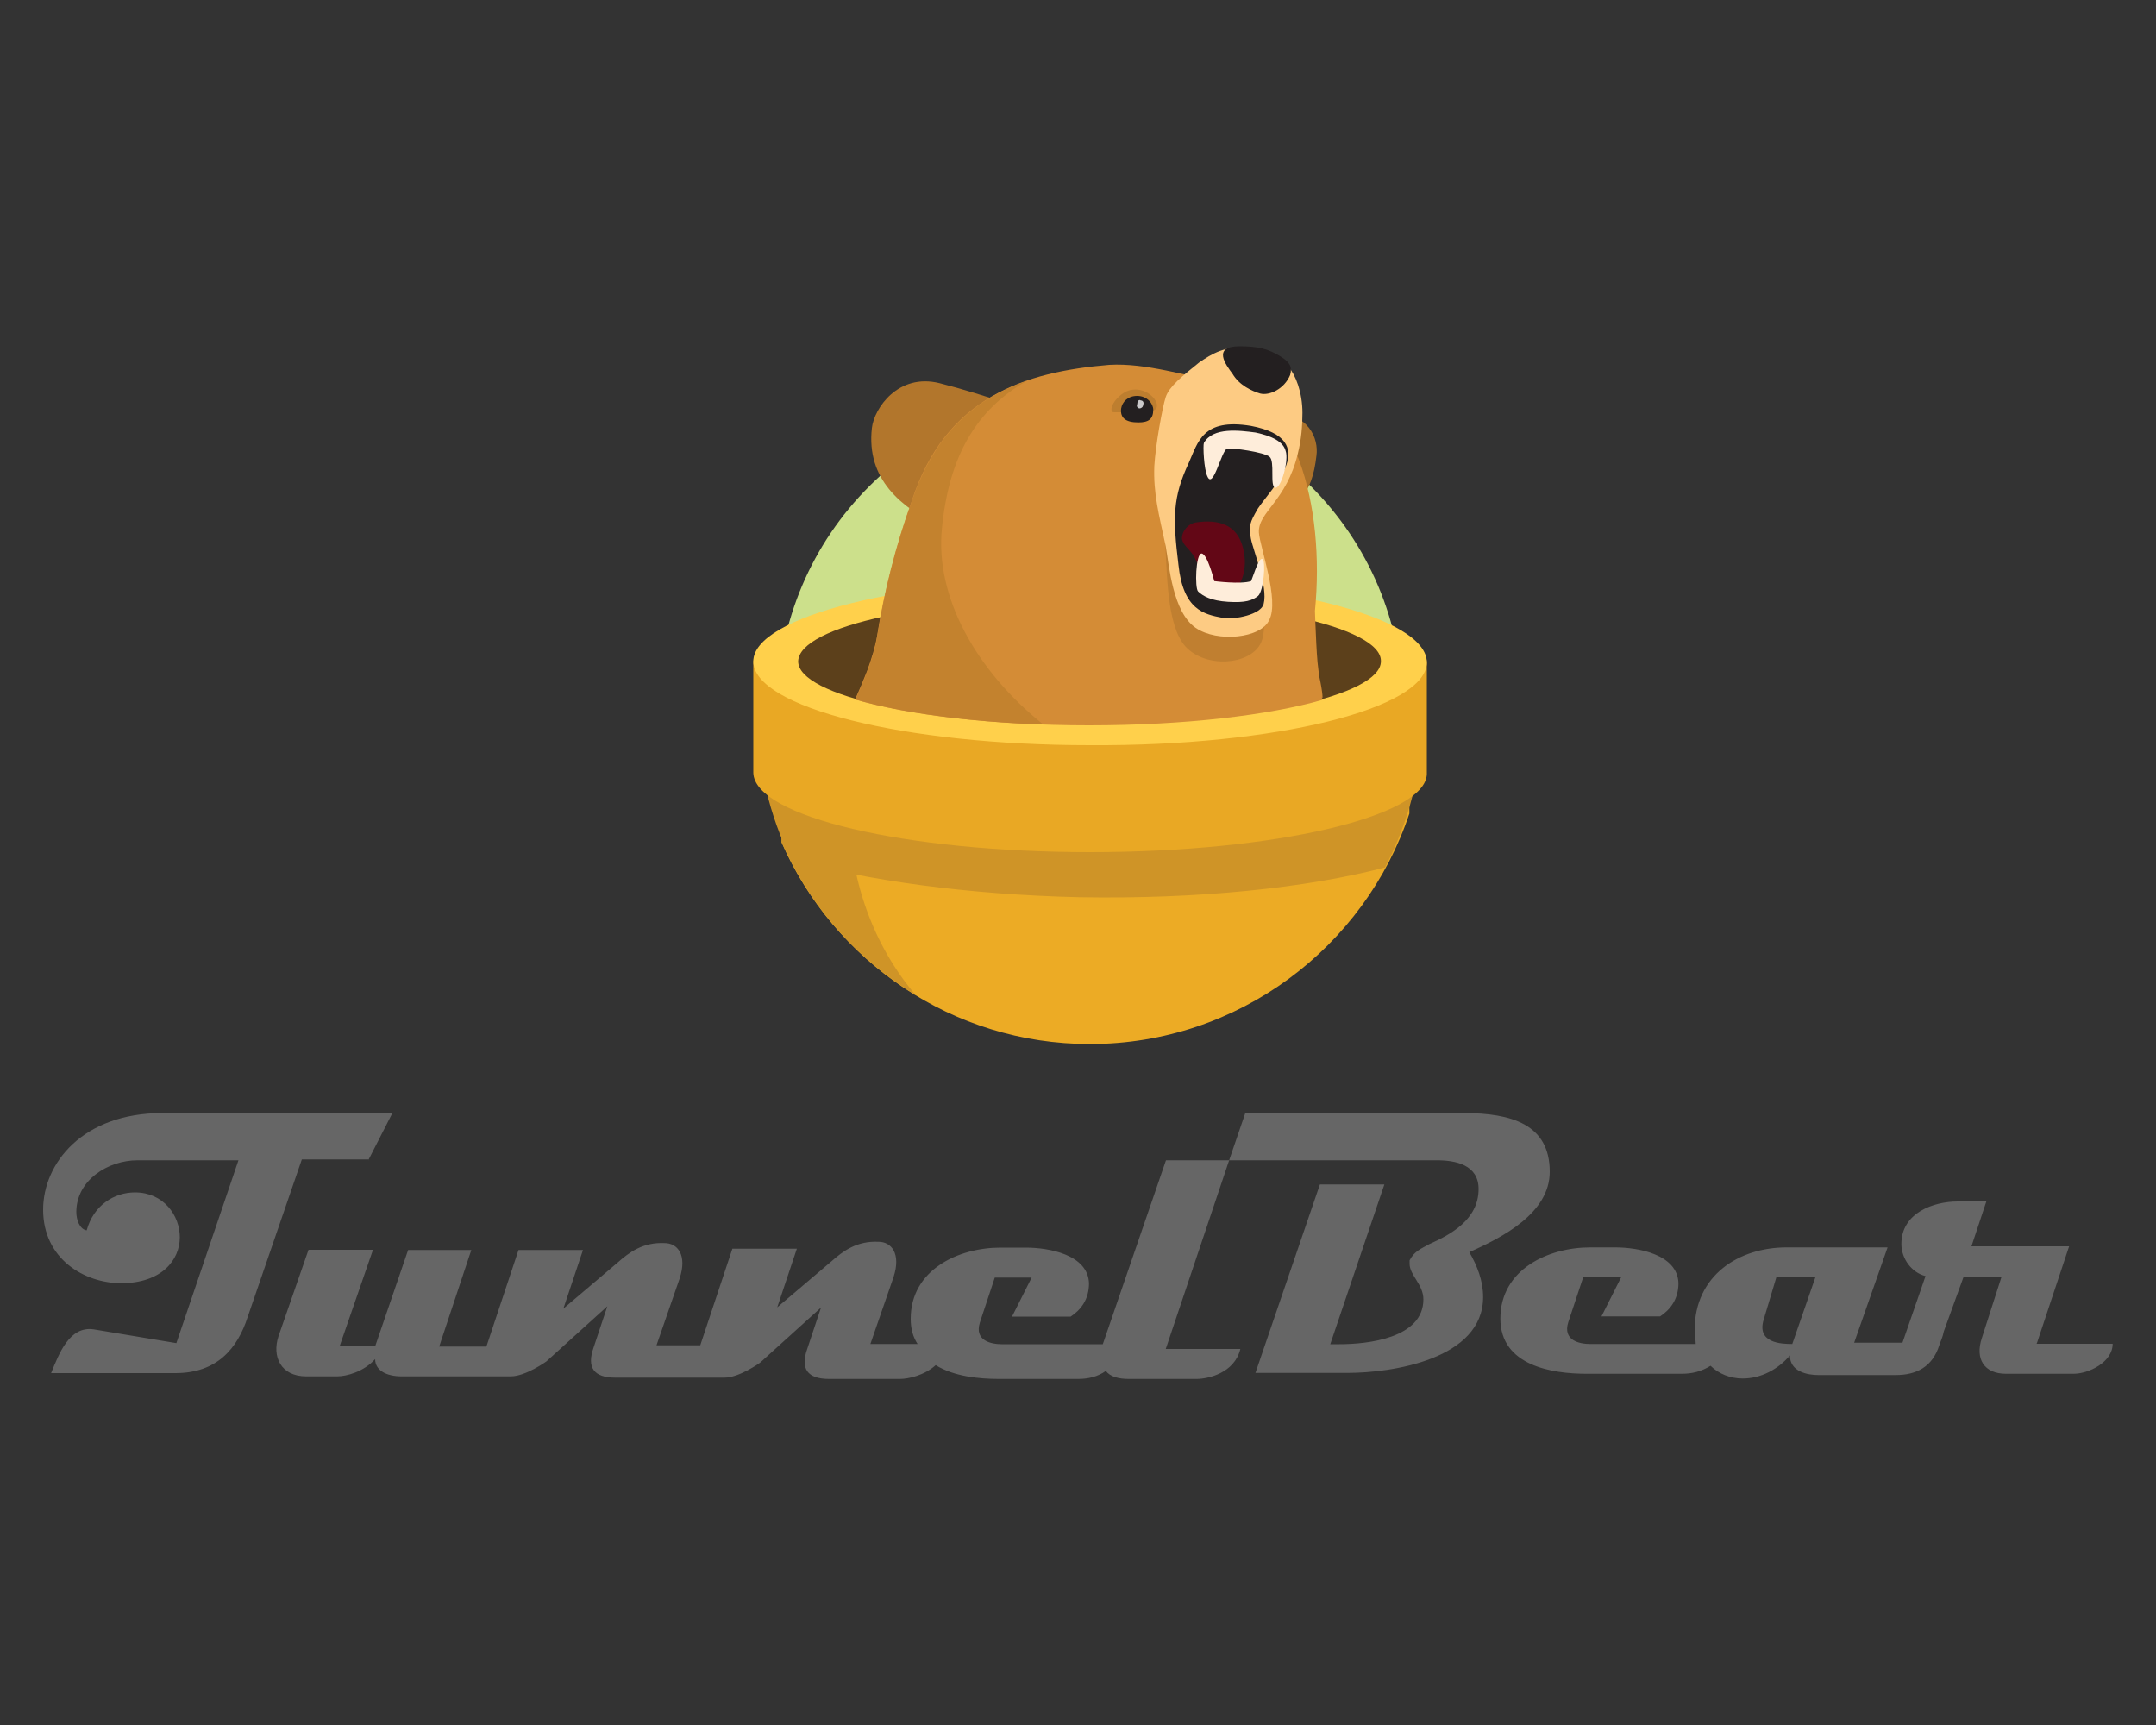
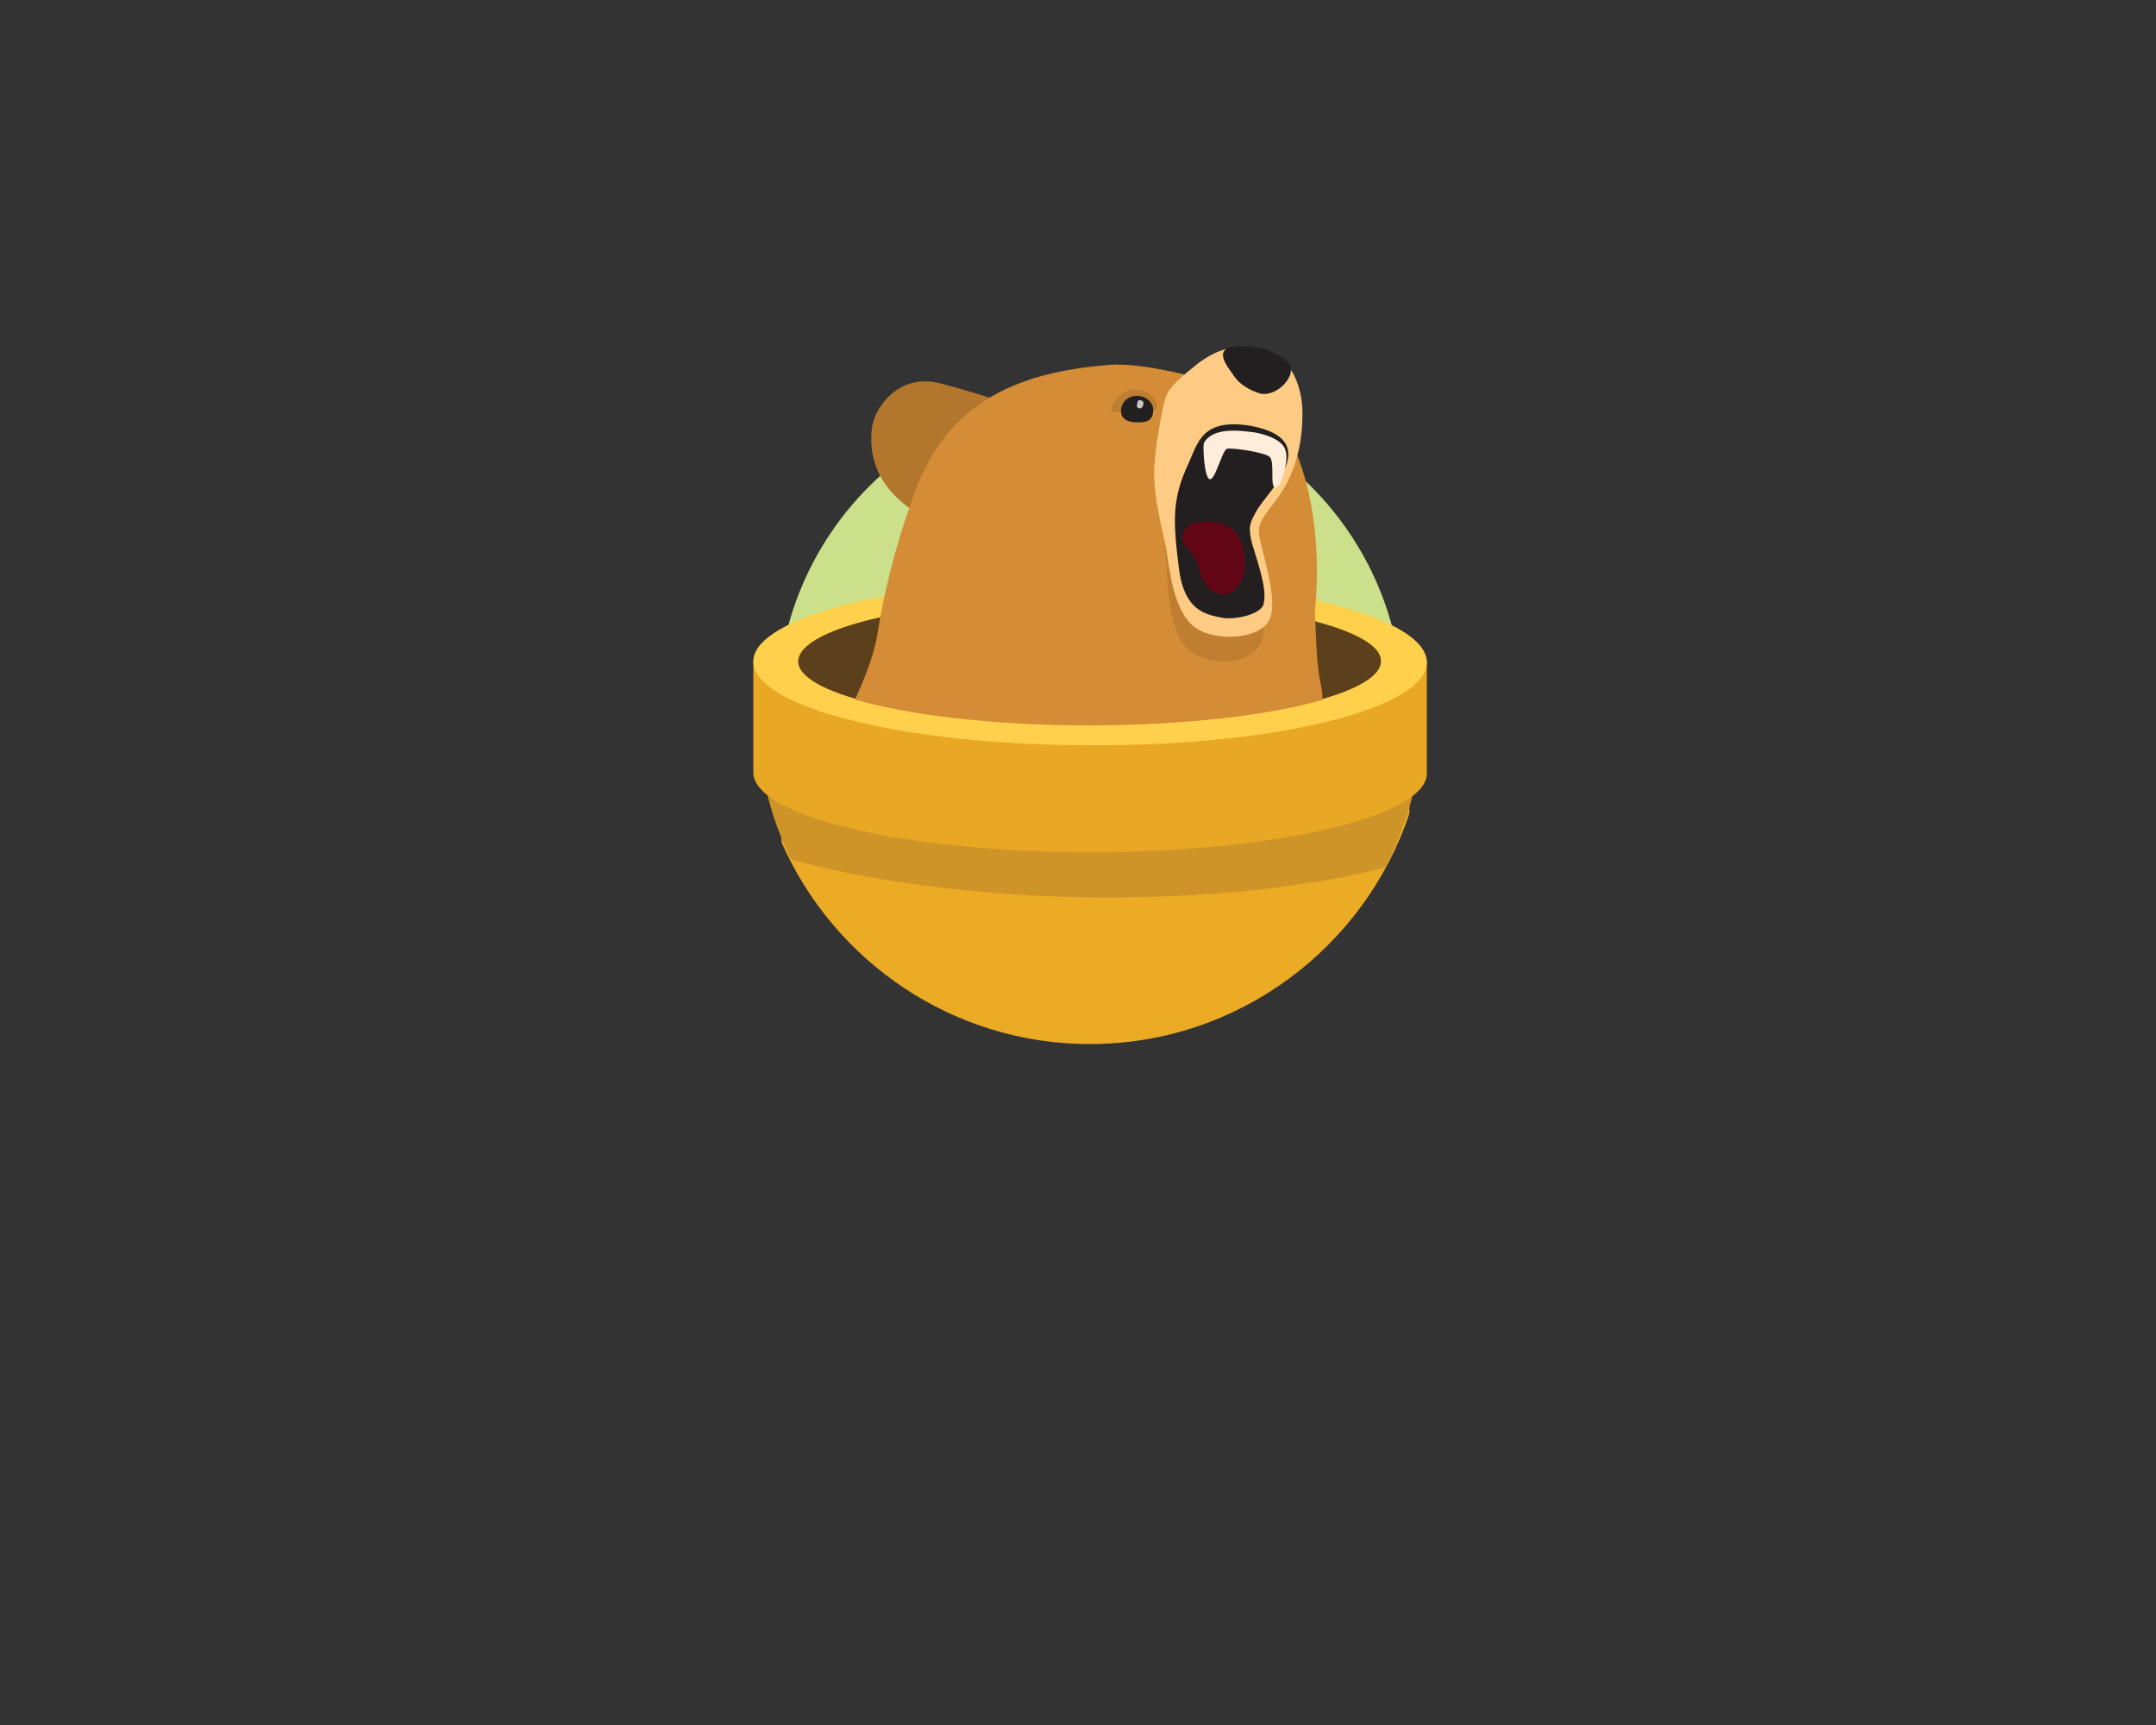
<svg xmlns="http://www.w3.org/2000/svg" xml:space="preserve" id="Layer_1" x="0px" y="0px" style="enable-background:new 0 0 1000 800" version="1.1" viewBox="0 0 1000 800">
  <rect x="0" y="0" width="1000" height="800" fill="#333333" stroke="none" />
  <style type="text/css">.st0{fill-rule:evenodd;clip-rule:evenodd;fill:#666666;}
	.st1{fill-rule:evenodd;clip-rule:evenodd;fill:#CCE08B;}
	.st2{fill:#ECAB25;}
	.st3{fill:#CF9427;}
	.st4{fill-rule:evenodd;clip-rule:evenodd;fill:#CF9427;}
	.st5{fill-rule:evenodd;clip-rule:evenodd;fill:#231F20;}
	.st6{fill-rule:evenodd;clip-rule:evenodd;fill:#AA712A;}
	.st7{fill-rule:evenodd;clip-rule:evenodd;fill:#B2762C;}
	.st8{fill-rule:evenodd;clip-rule:evenodd;fill:#E9A824;}
	.st9{fill-rule:evenodd;clip-rule:evenodd;fill:#FFD04B;}
	.st10{fill-rule:evenodd;clip-rule:evenodd;fill:#5C401B;}
	.st11{fill-rule:evenodd;clip-rule:evenodd;fill:#D48C36;}
	.st12{fill-rule:evenodd;clip-rule:evenodd;fill:#C07F30;}
	.st13{fill-rule:evenodd;clip-rule:evenodd;fill:#FDCB83;}
	.st14{fill-rule:evenodd;clip-rule:evenodd;fill:#FEEDDA;}
	.st15{fill-rule:evenodd;clip-rule:evenodd;fill:#630716;}
	.st16{fill-rule:evenodd;clip-rule:evenodd;fill:#BD7E2F;}
	.st17{opacity:0.762;fill-rule:evenodd;clip-rule:evenodd;fill:#FEFEFE;enable-background:new    ;}
	.st18{fill-rule:evenodd;clip-rule:evenodd;fill:#C3822E;}</style>
  <g>
-     <path d="M831.3,623.3c-5.3,0-16.5-0.5-13.3-11.2l5.9-19.7h18.1L831.3,623.3z M944.8,622.8l14.9-44.8h-45.3l6.9-20.8   H908c-11.2,0-26.1,5.3-26.1,19.7c0,6.9,4.8,13.3,11.2,14.9l-10.7,30.9h-22.4l15.5-44.2h-46.9c-21.9,0-42.6,12.8-42.6,38.4   c0,2.1,0.5,4.3,0.5,6.4h-49c-4.8,0-12.8-1.6-10.1-10.1l6.9-20.8h17.6l-9.1,18.1H770c4.8-3.2,8.5-8,8.5-15.5   c-0.5-13.3-18.7-16.5-29.3-16.5h-11.7c-19.2,0-41.6,10.1-41.6,33c0,21.9,24,25.6,40,25.6h44.2c4.8,0,9.1-1.1,13.3-3.7   c3.7,3.7,9.1,5.9,14.9,5.9c8.5,0,16.5-4.3,21.9-10.7c0,7.5,8,9.1,13.3,9.1h35.7c9.6,0,17.1-3.7,20.3-13.9c0.5-1.6,1.6-3.7,2.1-6.4   l9.1-25.1h17.6l-9.1,28.3c-3.2,9.6,1.1,16.5,11.2,16.5h31.4c6.9,0,18.1-5.3,18.1-13.9h-35.2V622.8z M718.8,543.4   c0-21.9-17.6-27.2-40-27.2H577.6l-7.5,21.9h96.5c8.5,0,19.2,2.1,19.2,13.3c0,14.4-13.3,21.3-22.9,25.6c-3.7,2.1-6.9,3.2-9.1,7.5   c0,0.5,0,1.1,0,1.6c0,5.3,6.4,9.6,6.4,16.5c0,18.1-26.1,20.8-38.9,20.8H617l25.1-74.1h-29.9l-29.9,87.4H625   c20.8,0,62.9-6.4,62.9-35.2c0-7.5-2.7-14.4-6.4-20.8C697,573.8,718.8,562.6,718.8,543.4z M570.1,538.1h-29.3l-29.3,85.3h-46.9   c-4.8,0-12.8-1.6-10.1-10.1l6.9-20.8h17.1l-9.1,18.1h27.2c4.8-3.2,8.5-8,8.5-15.5c-0.5-13.3-18.7-16.5-29.3-16.5H464   c-19.2,0-41.6,10.1-41.6,33c0,4.8,1.1,8.5,3.2,11.7h-21.9l10.7-30.9c3.7-11.2-1.1-16.5-6.9-16.5c-10.1-0.5-16.5,4.3-21.9,9.1   l-25.1,21.3l9.1-27.2h-29.9l-14.9,44.8h-20.3l10.7-30.9c3.7-11.2-1.1-16.5-6.9-16.5c-10.1-0.5-16.5,4.3-21.9,9.1l-25.1,21.3   l9.1-27.2h-29.9l-14.9,44.8h-21.9l14.9-44.8h-29.3L174,624.4h-16.5l15.5-44.8h-29.9l-13.9,40c-3.2,9.6,1.1,18.7,12.8,18.7h14.4   c4.3,0,12.3-2.1,17.6-8c0,5.3,5.3,8,12.3,8h50.6c6.9,0,16.5-6.9,16.5-6.9l28.3-25.6l-6.4,19.2c-3.2,9.1,0,13.9,10.1,13.9h50.6   c6.9,0,16.5-6.9,16.5-6.9l28.3-25.6l-6.4,19.2c-3.2,9.1,0,13.9,10.1,13.9h33c3.7,0,11.2-1.6,16.5-6.4c8.5,5.3,20.3,6.4,29.3,6.4   h36.8c4.8,0,9.1-1.1,12.8-3.7c2.1,2.7,5.9,3.7,10.7,3.7h31.4c5.3,0,17.6-2.7,20.3-13.9h-34.6L570.1,538.1z M170.8,538.1l11.2-21.9   H75.4C38.1,516.2,20,539.7,20,561c0,22.9,19.2,34.1,36.2,34.1c18.7,0,27.2-10.7,27.2-21.3c0-10.1-7.5-20.8-20.8-20.8   c-9.6,0-19.2,5.9-22.4,17.6c-3.2-0.5-4.8-4.8-4.8-8.5c0-14.9,14.9-24,28.3-24h46.9l-28.8,84.8l-38.4-6.4   c-11.2-1.6-16,11.2-19.7,20.3h57.6c19.2,0,28.8-11.2,33.6-26.1l25.1-73h30.9V538.1z" class="st0" />
-   </g>
+     </g>
  <g>
    <path d="M505.6,183.1c80,0,145,65,145,145s-65,145-145,145s-145-65-145-145S425.6,183.1,505.6,183.1z" class="st1" />
    <path d="M362.7,340.3l-0.2,50.4c24.2,55,79.2,93.5,143,93.5c68.9,0,127.5-44.9,148.2-106.9v-37H362.7z" class="st2" />
-     <path d="M424.7,461.5c-31.7-37.3-30.5-80.7-30.5-80.7l-31.5-15.4l-0.1,25.3C375.6,420.2,397.4,444.9,424.7,461.5z" class="st3" />
    <path d="M642.4,402.3c11-21,17.3-44.8,17.5-70c-35.7-13.8-92.4-23.5-156.4-25c-60.8-1.5-115.4,4.9-152,16.1   c-0.1,2.5-0.2,5.1-0.2,7.7c0,24.2,5.6,47.1,15.6,67.5c34.9,9.7,81.8,16.3,133.4,17.5C555.8,417.1,606.2,411.8,642.4,402.3z" class="st4" />
    <path d="M505.6,277.4c74.6,0,135.4,13.3,134.9,29.3c0,16-60.8,29.3-135.4,29.3s-134.9-13.3-134.9-29.3   C370.7,290.2,431,277.4,505.6,277.4z" class="st5" />
-     <path d="M560,192.1c0,0,13.3-0.5,30.9-0.5c16,0,20.8,11.7,19.7,19.7c-2.1,18.7-8.5,21.9-25.6,38.9   c-10.7-2.7-19.7-17.1-24-33.6C557.8,205.4,560,192.1,560,192.1z" class="st6" />
    <path d="M480,191.6c0,0-22.9-8.5-44.2-13.9c-19.2-4.8-30.4,11.7-31.4,20.8c-2.7,24,13.9,36.8,30.9,45.3   c13.3,0,18.1-9.6,27.7-26.7C469.9,204.9,480,191.6,480,191.6z" class="st7" />
    <path d="M661.8,307.8c0-21.3-69.8-38.9-156.2-38.9s-156.2,17.1-156.2,38.9l0,0l0,0v50.6l0,0l0,0l0,0l0,0   c0.5,20.3,70.4,36.8,156.2,36.8s155.6-16.5,156.2-36.2l0,0V307.8L661.8,307.8L661.8,307.8z" class="st8" />
    <g>
      <path d="M505.6,268.3c86.4,0,156.2,17.6,156.2,38.9c0,21.3-69.8,38.9-156.2,38.4c-86.4,0-156.2-17.6-156.2-38.9    C349.4,285.9,419.2,268.3,505.6,268.3z" class="st9" />
    </g>
    <g>
      <path d="M505.6,277.4c74.6,0,135.4,13.3,134.9,29.3c0,16-60.8,29.3-135.4,29.3s-134.9-13.3-134.9-29.3    C370.7,290.2,431,277.4,505.6,277.4z" class="st10" />
      <path d="M611.8,313.2c-0.2-1.7-0.4-3.4-0.6-5.2c0-0.3-0.1-0.6-0.1-0.9c-0.5-5.6-0.7-11.5-1-18.1    c-0.1-1.9-0.1-3.7-0.2-5.7c4.8-48.5-9.1-101.8-45.3-106.6c-13.9-2.1-33-8.5-50.1-7.5c-38.9,3.2-76.2,14.9-91.7,63.4    c-7.5,20.8-12.8,42.1-16,62.4c-0.8,4.8-2.5,10.4-4.7,16.4c0,0.1-0.1,0.1-0.1,0.2c-1.6,4.1-3.4,8.4-5.4,12.8    c24.5,7.2,64,12,108.5,12c44.2,0,83.5-4.7,108.2-11.8c-0.1-0.4-0.1-0.9-0.2-1.3C613.6,325,613.7,321.9,611.8,313.2z" class="st11" />
      <path d="M580.8,247.6c-1.1,10.7,9.6,41,3.7,51.2c-5.3,9.6-25.1,11.2-34.6,1.1c-9.1-10.1-8.5-35.2-9.6-50.6    C539.2,231,581.8,232.6,580.8,247.6z" class="st12" />
      <path d="M579.7,161.7c-10.7-2.1-18.1,2.7-23.5,6.4c-8,6.4-13.9,11.2-15.5,16c-1.6,4.8-4.8,22.9-5.3,32    c-0.5,12.8,2.1,22.4,5.3,37.3c1.6,9.1,3.2,30.4,13.9,37.8c10.1,6.9,30.4,4.8,34.1-3.7c4.8-9.1-4.3-33.6-4.8-40.5    c-0.5-9.6,12.8-14.4,18.1-36.8c1.6-6.4,2.1-12.8,2.1-18.7c0-9.6-3.2-17.6-6.4-21.3C592.5,164.4,586.6,163.3,579.7,161.7z" class="st13" />
      <path d="M584.5,182.5c-3.7-1.1-9.6-3.7-12.8-9.1c-3.2-4.3-9.6-12.8,3.2-12.8c8.5,0,13.3,1.1,19.2,4.8    c4.3,2.7,5.3,4.8,4.3,8.5C595.7,180.4,588.8,183.6,584.5,182.5z" class="st5" />
      <path d="M586.1,280.1c-1.1,4.8-13.3,7.5-19.2,6.4c-8.5-1.6-18.1-3.7-20.3-24.5c-2.7-21.9-2.7-31.4,4.8-47.4    c4.3-9.6,6.4-20.8,28.8-17.1c33.6,6.4,9.1,29.3,3.2,38.4c-3.7,6.4-4.3,8-3.2,13.9C581.3,255.5,588.2,272.1,586.1,280.1z" class="st5" />
      <path d="M558.4,205.4c-0.5,1.1,0,12.3,1.6,15.5c2.7,6.4,6.4-11.7,9.1-12.8c2.7-0.5,17.1,1.6,19.7,3.7    c2.7,2.1,0,13.9,2.7,14.4c2.7,0.5,6.4-12.8,4.8-17.1c-1.1-4.3-6.4-6.9-13.9-8.5C574.9,199.6,562.6,198,558.4,205.4z" class="st14" />
      <path d="M555.7,262.5c2.7,10.7,8.5,14.4,13.9,12.8c5.9-1.6,9.6-11.2,6.9-21.3c-2.7-10.7-11.2-13.3-21.9-11.7    c-3.2,0.5-6.4,3.7-6.4,7.5C548.8,253.9,553.6,255,555.7,262.5z" class="st15" />
-       <path d="M585.6,259.3c1.6,1.1,0.5,14.9-2.1,17.1c-2.7,2.1-5.9,3.2-13.9,2.7c-8-0.5-11.7-2.7-13.9-4.8    c-1.6-1.6-1.1-17.6,1.6-17.6c2.7,0,5.9,12.8,5.9,12.8s12.3,1.6,17.1,0C581.8,265.7,584,258.2,585.6,259.3z" class="st14" />
      <path d="M527.5,191c-5.3,0-11.2,0.5-11.7,0c-1.6-2.7,3.7-9.1,8.5-10.1c6.9-1.6,12.8,4.3,12.3,7.5    C536.5,191,532.2,191,527.5,191z" class="st16" />
      <path d="M520,189.5c-0.5,4.3,2.1,6.4,8,6.4c4.8,0,6.9-1.6,6.9-5.9c0-2.7-2.7-6.4-7.5-6.4    C523.2,183.6,520.5,186.3,520,189.5z" class="st5" />
      <path d="M529.1,185.7c1.1,0,1.6,1.1,1.1,2.1c0,1.1-1.1,1.6-1.6,1.6c-1.1,0-1.6-1.1-1.1-2.1    C527.5,185.7,528.5,185.2,529.1,185.7z" class="st17" />
-       <path d="M405.4,302c-0.2,0.5-0.3,1.1-0.5,1.6c-1.9,6.4-4.8,13.5-8.1,20.8c20.5,6,51.4,10.4,87.1,11.6    c-31.3-25-50.3-59.4-47-91.1c3.3-33.5,15.9-54.8,39.2-68.2c-4.2,1.5-8.3,3.2-12.2,5.2c-0.4,0.2-0.8,0.4-1.2,0.6    c-2,1.1-3.9,2.2-5.8,3.4c-0.5,0.3-1.1,0.7-1.6,1c-0.9,0.6-1.8,1.3-2.7,2c-0.8,0.6-1.5,1.2-2.3,1.8c-0.9,0.7-1.8,1.5-2.7,2.3    c-1.2,1-2.3,2.1-3.5,3.3c-0.6,0.6-1.2,1.2-1.8,1.9c-1,1.1-2,2.3-3,3.5c-0.4,0.5-0.8,0.9-1.2,1.4c-1.3,1.6-2.5,3.4-3.7,5.2    c-0.4,0.6-0.8,1.2-1.1,1.8c-1.1,1.8-2.2,3.6-3.2,5.5c-0.1,0.2-0.3,0.5-0.4,0.7c-1.1,2.2-2.2,4.5-3.2,6.8c-0.3,0.6-0.5,1.2-0.8,1.8    c-1,2.5-1.9,5-2.8,7.7c-7.5,20.8-12.8,42.1-16,62.4c-0.2,1.4-0.6,3-0.9,4.5C405.8,300.3,405.6,301.2,405.4,302z" class="st18" />
    </g>
  </g>
</svg>